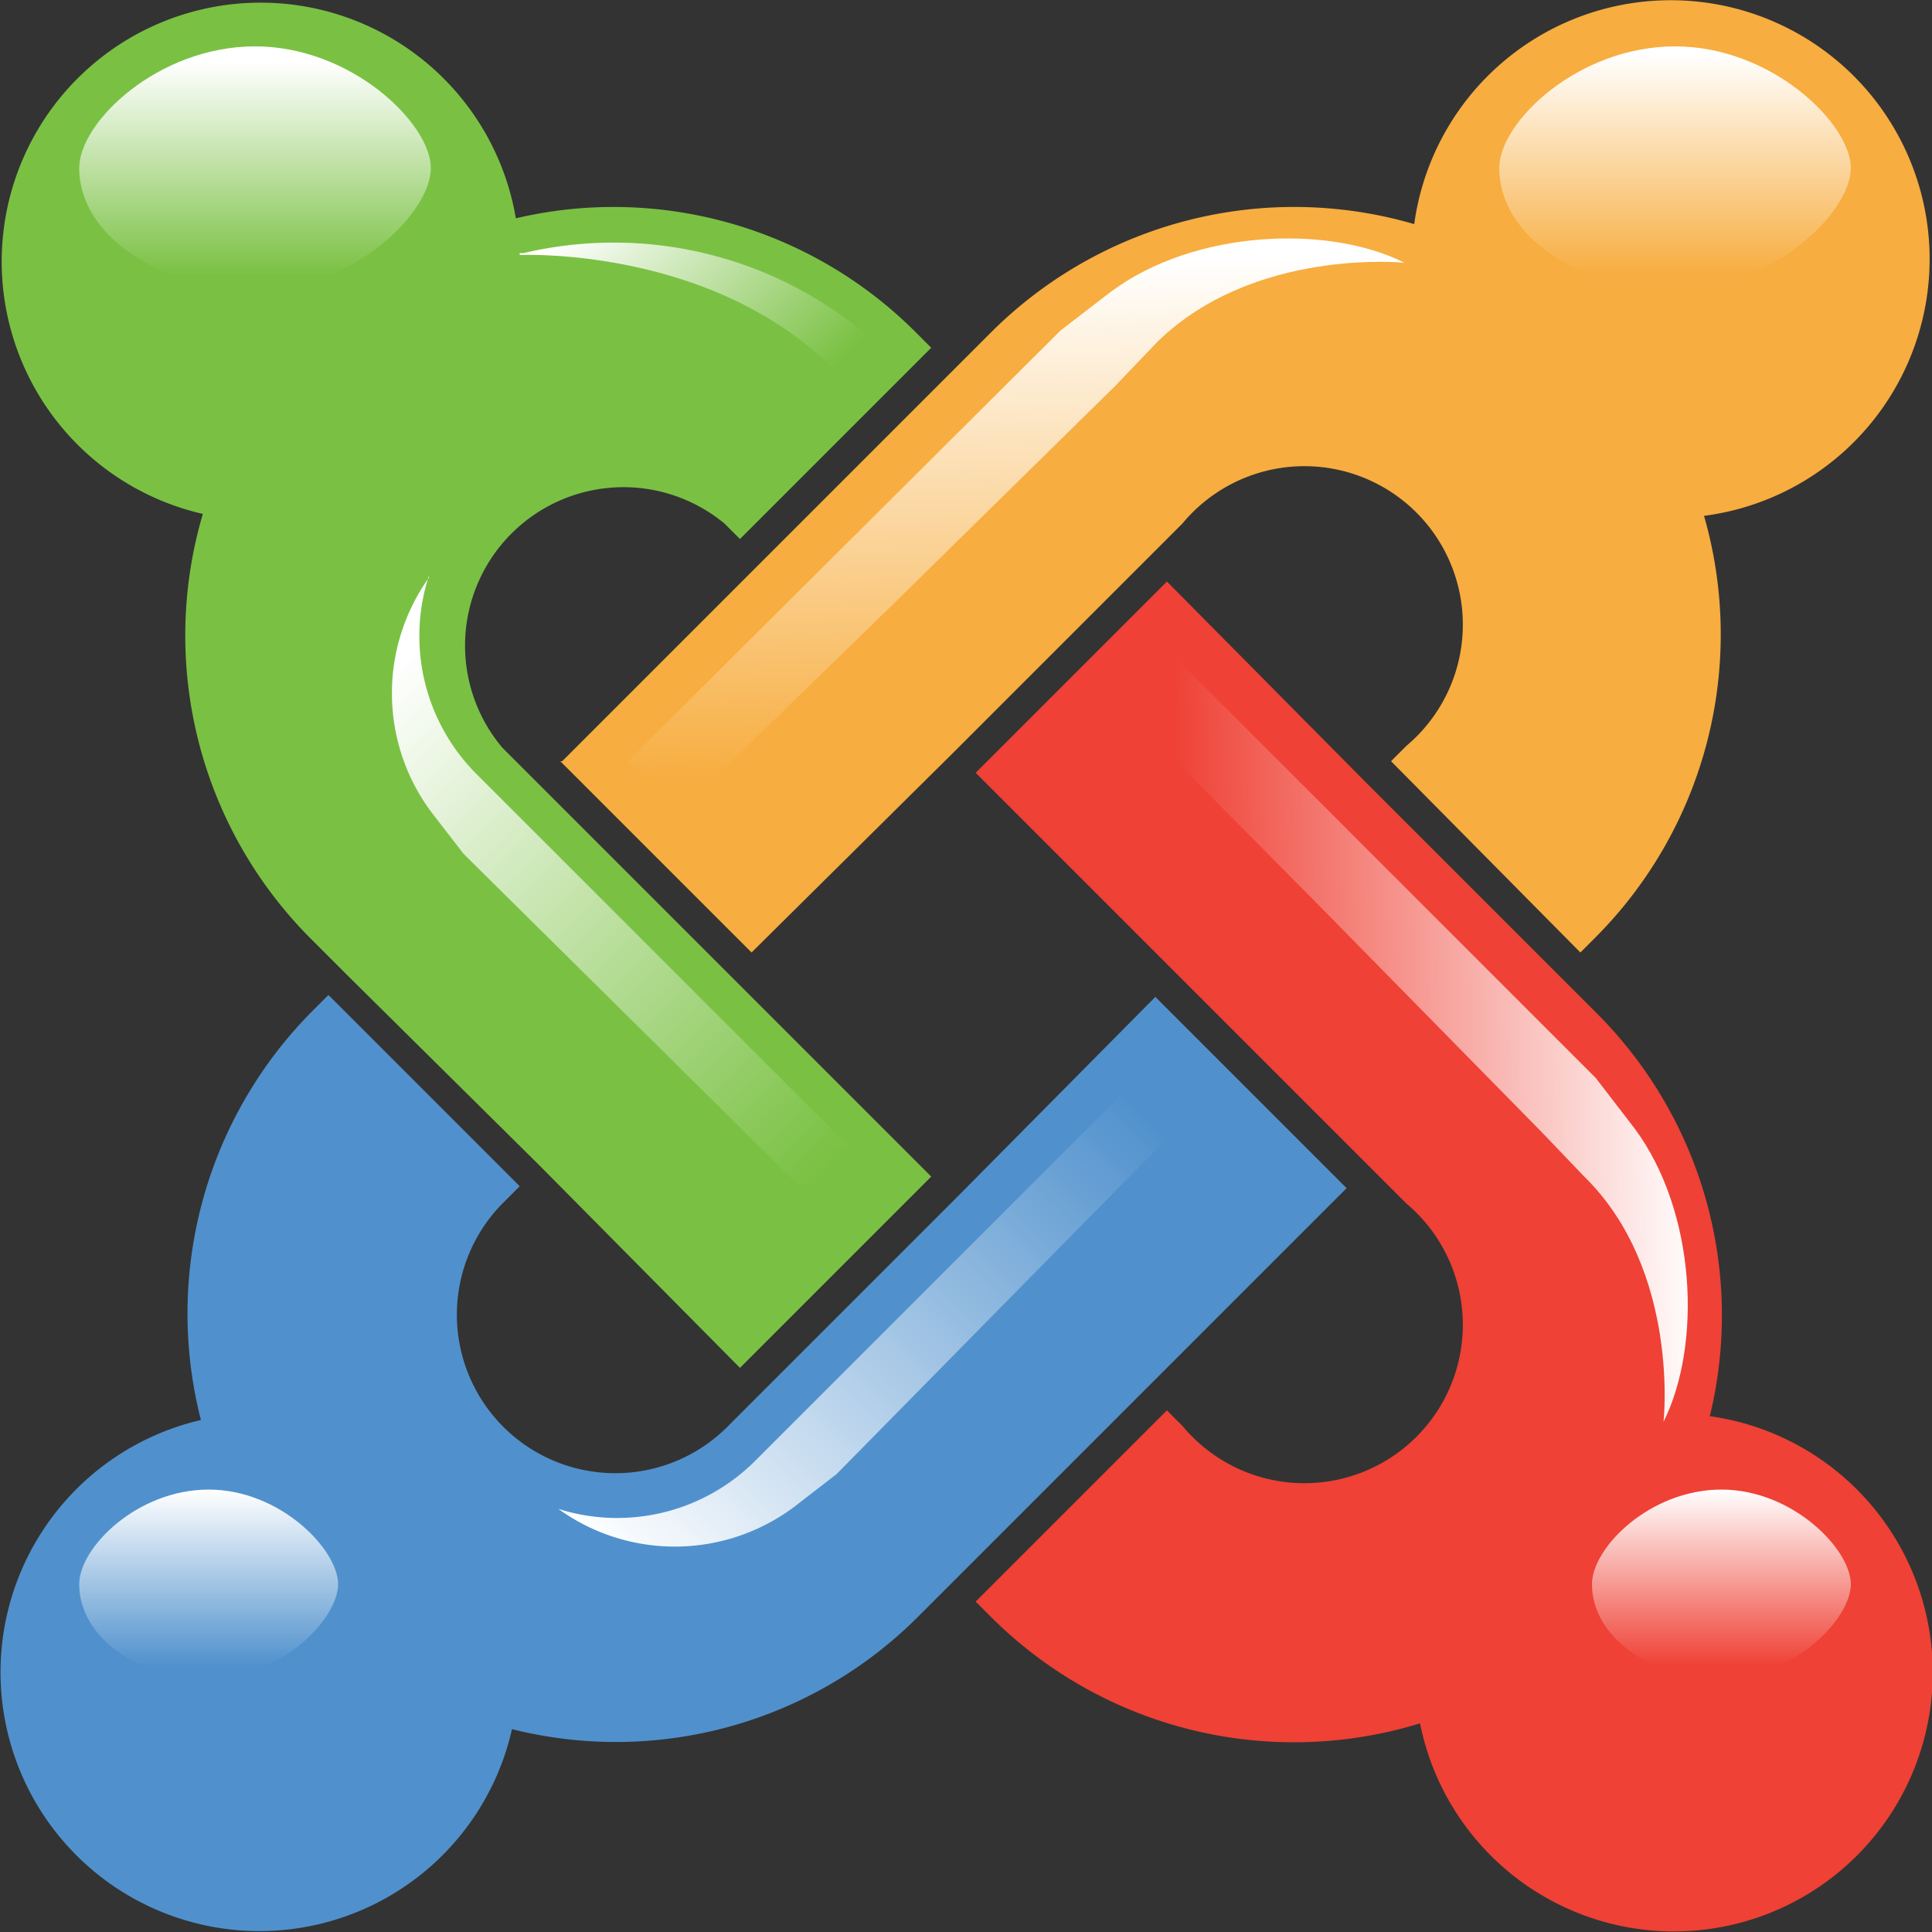
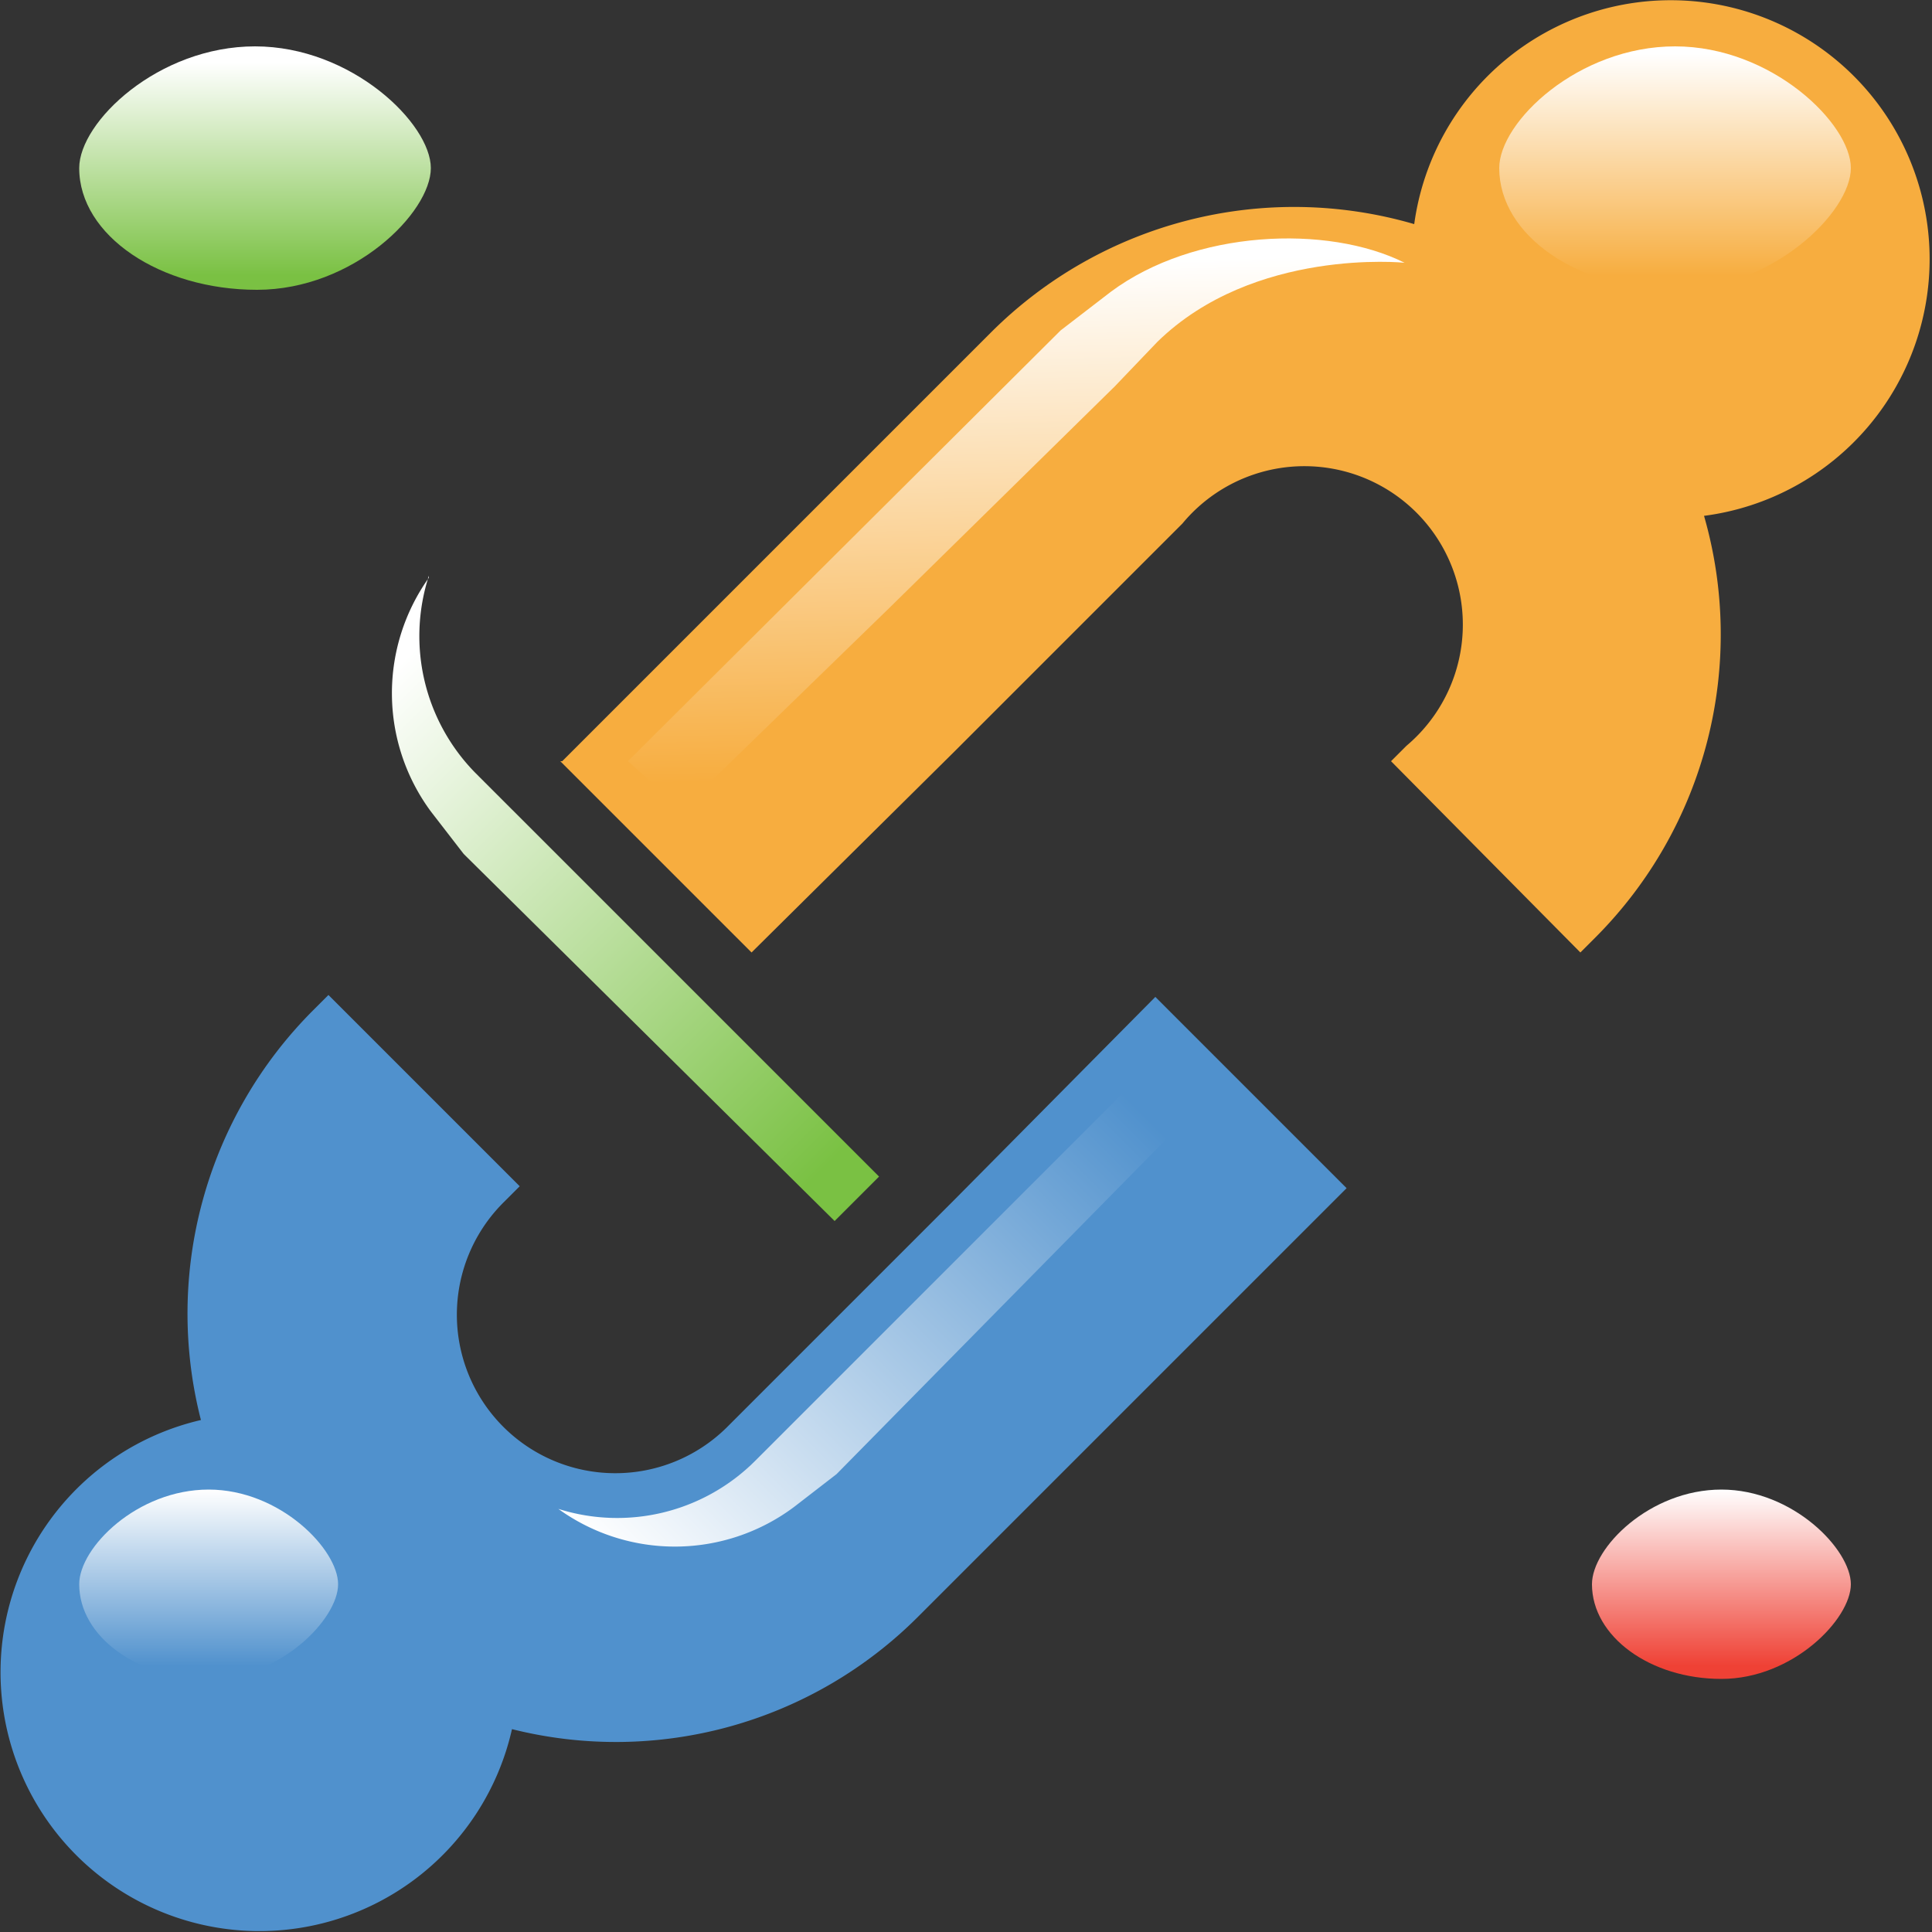
<svg xmlns="http://www.w3.org/2000/svg" xmlns:xlink="http://www.w3.org/1999/xlink" data-name="Corporate LMS" viewBox="0 0 100 100">
  <rect x="0" y="0" width="100" height="100" fill="#333333" stroke="none" />
  <defs>
    <linearGradient id="a" x1="31.03" x2="41.39" y1="13.95" y2="24.31" gradientTransform="translate(0 -3.6)" gradientUnits="userSpaceOnUse">
      <stop offset="0" stop-color="#fff" />
      <stop offset="1" stop-color="#7ac143" />
    </linearGradient>
    <linearGradient id="e" x1="20.58" x2="44.63" y1="38.07" y2="62.12" xlink:href="#a" />
    <linearGradient id="b" x1="41.99" x2="41.99" y1="10.23" y2="36.52" gradientTransform="matrix(.96 -.02 .02 1.01 11.64 4.11)" gradientUnits="userSpaceOnUse">
      <stop offset="0" stop-color="#fff" />
      <stop offset="1" stop-color="#f7ad3f" />
    </linearGradient>
    <linearGradient id="d" x1="66.2" x2="66.2" y1="1193.44" y2="1219.73" gradientTransform="matrix(.02 .96 -1.01 .02 1291.62 -36.77)" gradientUnits="userSpaceOnUse">
      <stop offset="0" stop-color="#fff" />
      <stop offset="1" stop-color="#ef4135" />
    </linearGradient>
    <linearGradient id="c" x1="32.06" x2="57.44" y1="84.84" y2="59.46" gradientTransform="translate(0 -3.6)" gradientUnits="userSpaceOnUse">
      <stop offset="0" stop-color="#fff" />
      <stop offset="1" stop-color="#5091cd" />
    </linearGradient>
    <linearGradient id="f" x1="13.26" x2="13.26" y1="6.82" y2="17.85" xlink:href="#a" />
    <linearGradient id="g" x1="1241.74" x2="1230.21" y1="-47.4" y2="-47.4" gradientTransform="rotate(-90 689.3 555.2)" xlink:href="#b" />
    <linearGradient id="h" x1="125.79" x2="134.94" y1="1229.79" y2="1229.79" gradientTransform="rotate(90 644.7 596)" xlink:href="#c" />
    <linearGradient id="i" x1="125.79" x2="134.94" y1="1151.53" y2="1151.53" gradientTransform="rotate(90 644.7 596)" xlink:href="#d" />
  </defs>
-   <path fill="#7ac143" d="M18 50.5l-1.9-1.9a22.2 22.2 0 0 1-5.6-22 13.4 13.4 0 1 1 16.2-15.3 22.1 22.1 0 0 1 20.7 5.9l.8.8-9.9 9.9-.8-.8A8.2 8.2 0 0 0 26 38.7l1.9 1.9 9.9 9.9 10.4 10.4-9.9 9.9-10.4-10.5-9.9-9.8z" />
  <path fill="#f7ad3f" d="M29.1 39.4L39.5 29l9.9-9.9 1.9-1.9a22.2 22.2 0 0 1 21.9-5.6 13.4 13.4 0 1 1 15 15.1 22.2 22.2 0 0 1-5.6 21.8l-.8.8-9.8-9.9.8-.8a8.2 8.2 0 1 0-11.6-11.5L59.3 29l-9.9 9.9-10.5 10.4-9.9-9.9z" />
-   <path fill="#ef4135" d="M73.5 89.2a22.2 22.2 0 0 1-22.2-5.5l-.8-.8 9.9-9.9.8.8a8.2 8.2 0 1 0 11.6-11.5l-1.9-1.9-9.9-9.9L50.5 40l9.9-9.9 10.4 10.5 9.9 9.9 1.9 1.9a22.1 22.1 0 0 1 5.9 20.9 13.4 13.4 0 1 1-15 15.9z" />
  <path fill="#5091cd" d="M69.7 61.5L59.3 71.9l-9.9 9.9-1.9 1.9a22.1 22.1 0 0 1-21 5.8 13.4 13.4 0 1 1-16.1-16 22.2 22.2 0 0 1 5.8-21.2l.8-.8 9.9 9.9-.8.8a8.2 8.2 0 0 0 11.5 11.7l1.9-1.9 9.9-9.9 10.4-10.5 9.9 9.9z" />
-   <path fill="url(#a)" d="M26.9 13.1h.2A20.3 20.3 0 0 1 45.6 18l-1.8 1.8c-6.3-7.1-16.9-6.6-16.9-6.6z" />
  <path fill="url(#e)" d="M22.2 29.8A10.1 10.1 0 0 0 24.6 40l1.9 1.9 9.9 9.9 9.1 9.1-2.3 2.3-19.2-19-1.7-2.2a10.3 10.3 0 0 1-.1-12.1z" />
  <path fill="url(#b)" d="M59.9 17.7L57.7 20 46.1 31.4 35.3 41.9l-2.8-2.5 22.4-22.3 2.6-2c4.3-3.2 11.2-3.5 15.2-1.5 0 0-7.8-.8-12.8 4.1z" />
-   <path fill="url(#d)" d="M82 60.9l-2.2-2.3L68.4 47 57.8 36.3l2.5-2.8 22.3 22.3 2 2.6c3.2 4.3 3.5 11.2 1.5 15.2 0 .1.9-7.8-4.1-12.7z" />
  <path fill="url(#c)" d="M28.9 78.1a10.1 10.1 0 0 0 10.2-2.5l1.9-1.9 9.9-9.9 9.1-9.1 2.3 2.3-19 19.3-2.2 1.7a10.3 10.3 0 0 1-12.2.1z" />
  <path fill="url(#f)" d="M4.1 8.7c0-2.4 4.1-6.3 9.1-6.3s9.1 4 9.1 6.3-4 6.3-9 6.3-9.2-2.8-9.2-6.3z" />
  <path fill="url(#g)" d="M77.6 8.7c0-2.4 4.1-6.3 9.1-6.3s9.1 4 9.1 6.3-4.1 6.3-9.1 6.3-9.1-2.8-9.1-6.3z" />
-   <path fill="url(#h)" d="M4.1 82c0-1.9 3-4.9 6.7-4.9s6.7 3.1 6.7 4.9-3 4.9-6.7 4.9-6.7-2.2-6.7-4.9z" />
+   <path fill="url(#h)" d="M4.1 82c0-1.9 3-4.9 6.7-4.9s6.7 3.1 6.7 4.9-3 4.9-6.7 4.9-6.7-2.2-6.7-4.9" />
  <path fill="url(#i)" d="M82.4 82c0-1.9 3-4.9 6.7-4.9s6.7 3.1 6.7 4.9-3 4.9-6.7 4.9-6.7-2.2-6.7-4.9z" />
</svg>